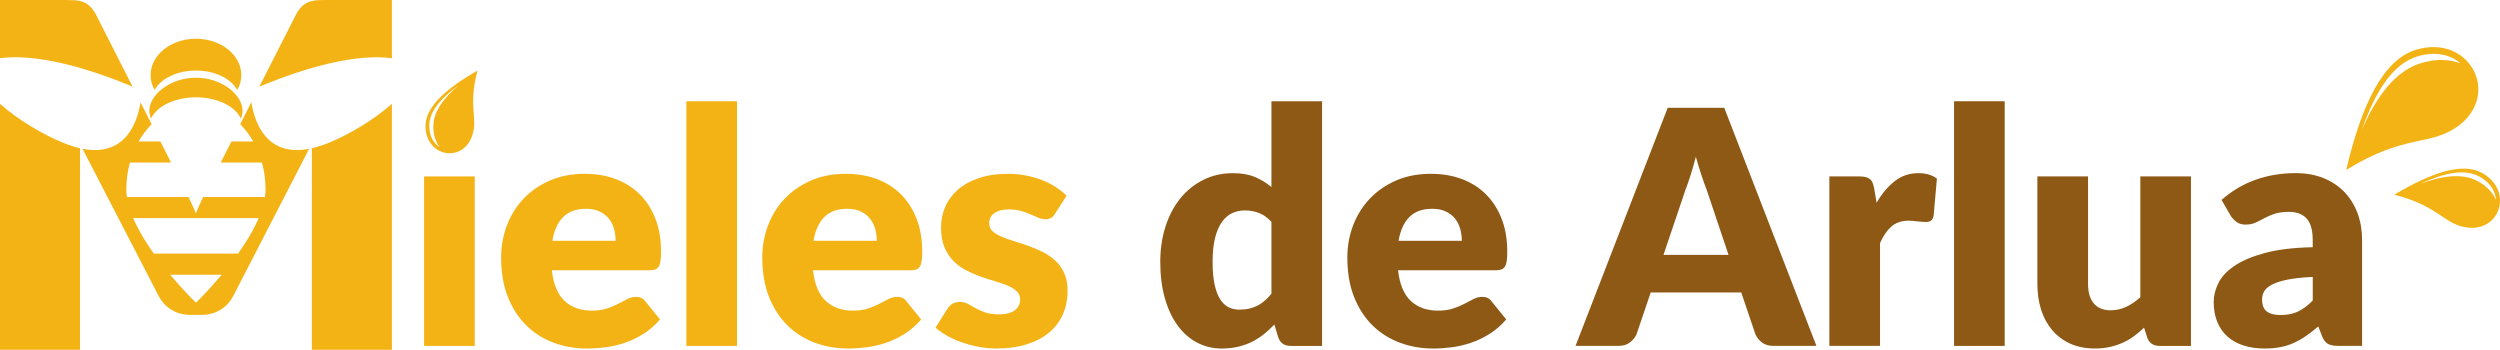
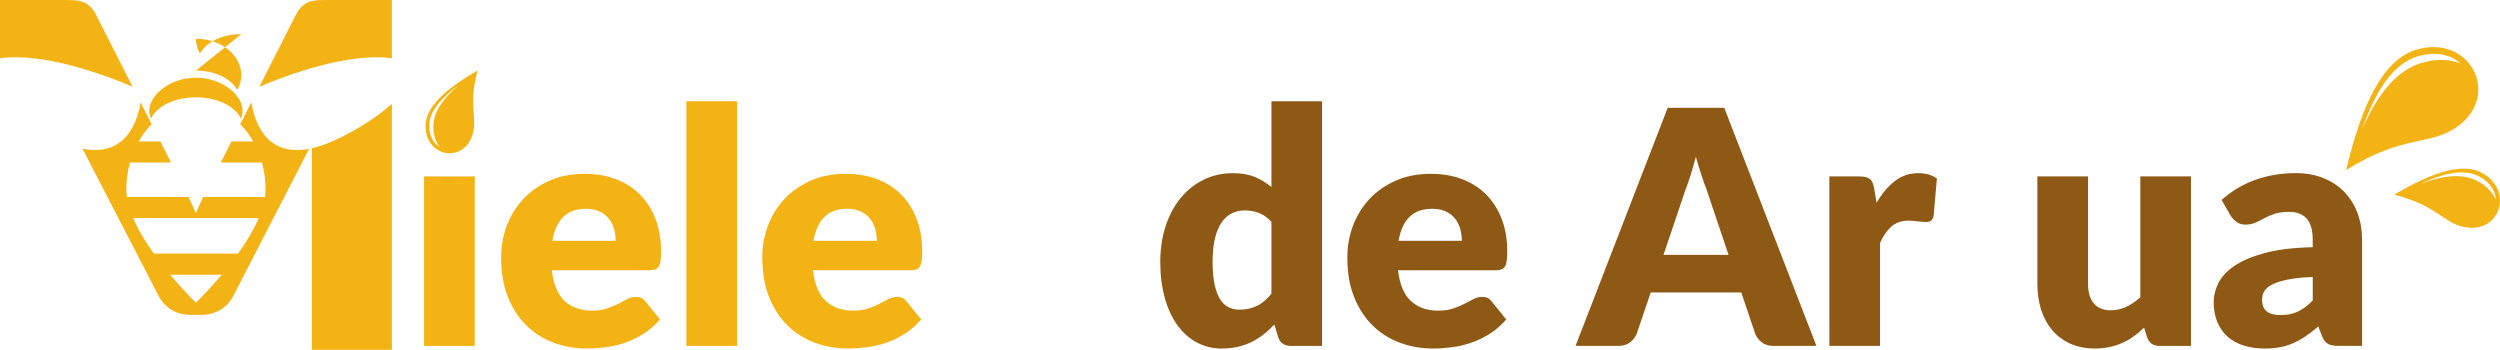
<svg xmlns="http://www.w3.org/2000/svg" id="Capa_2" data-name="Capa 2" viewBox="0 0 1000 139.91">
  <defs>
    <style>      .cls-1, .cls-2 {        fill: #f3b315;      }      .cls-3 {        fill: #8e5915;      }      .cls-2 {        fill-rule: evenodd;      }    </style>
  </defs>
  <g id="Capa_1-2" data-name="Capa 1">
    <g>
      <path class="cls-2" d="M191.01,28.19c-4,14.98.46,19.13-2.26,26.42-4.01,10.77-18.55,7.95-18.55-4.21,0-7.6,8.08-14.85,20.81-22.21ZM175.85,58.82c-1.53-1.98-2.53-4.75-2.53-8.2,0-5.68,3.82-11.18,10.31-16.66-7.42,5.38-11.94,10.73-11.94,16.31,0,4.18,1.78,7.11,4.16,8.55Z" />
      <g>
        <g>
          <path class="cls-1" d="M78.38,38.93c8.56,0,15.75,3.6,17.94,8.5.44-.99.7-2.04.7-3.12,0-6.42-8.34-13.23-18.64-13.23s-18.64,6.81-18.64,13.23c0,1.08.26,2.13.7,3.12,2.19-4.9,9.38-8.5,17.94-8.5Z" />
-           <path class="cls-1" d="M78.38,28.23c7.4,0,13.75,2.96,16.57,7.74,1-1.81,1.57-3.8,1.57-5.91,0-8.04-8.12-14.57-18.14-14.57s-18.14,6.52-18.14,14.57c0,2.11.57,4.1,1.57,5.91,2.82-4.78,9.17-7.74,16.57-7.74Z" />
+           <path class="cls-1" d="M78.38,28.23c7.4,0,13.75,2.96,16.57,7.74,1-1.81,1.57-3.8,1.57-5.91,0-8.04-8.12-14.57-18.14-14.57c0,2.11.57,4.1,1.57,5.91,2.82-4.78,9.17-7.74,16.57-7.74Z" />
        </g>
        <g>
          <path class="cls-1" d="M148.67,22.94c1.89-.06,5.04-.06,8.09.37V0h-26.15c-1.39,0-2.63.03-3.71.1-1.24.08-2.38.31-3.38.7-1.08.42-2.07,1.07-2.93,1.93-.81.81-1.56,1.88-2.3,3.29l-14.57,28.68c8.02-3.43,28-11.22,44.97-11.75Z" />
-           <path class="cls-1" d="M25.47,57.21c-8.25-3.33-18.46-9.4-25.47-15.68v98.38h32.01V59.76c0-.15,0-.31,0-.47-2.01-.46-4.18-1.14-6.53-2.09Z" />
          <path class="cls-1" d="M131.28,57.21c-2.35.95-4.52,1.63-6.53,2.08,0,.15,0,.31,0,.47v80.15h32.01V41.53c-7.02,6.28-17.22,12.36-25.48,15.68Z" />
          <path class="cls-1" d="M100.54,40.91l-4.46,8.77c1.99,1.99,3.75,4.31,5.22,6.9h-8.72l-4.29,8.44h16.49c.93,3.37,1.44,6.97,1.44,10.72,0,1.01-.08,2.04-.24,3.09-.17-.01-.34-.03-.51-.03h-24.22c-.52,1.08-1.03,2.17-1.52,3.28-.46,1.05-.92,2.12-1.38,3.2-.44-1.02-.88-2.04-1.33-3.03h0c-.53-1.17-1.07-2.32-1.62-3.45h-24.64c-.15-1.04-.23-2.06-.23-3.06,0-3.75.51-7.35,1.44-10.72h16.45l-4.28-8.44h-8.69c1.46-2.57,3.22-4.89,5.2-6.88l-4.44-8.76c-1.22,7.71-5.82,21.94-23.21,18.56l30.35,58.68c1.3,2.53,3.09,4.48,5.33,5.8,2.22,1.31,4.76,1.97,7.56,1.97h4.28c2.79,0,5.34-.66,7.56-1.97,2.24-1.32,4.03-3.27,5.33-5.79l30.23-58.65c-17.31,3.29-21.88-10.94-23.09-18.62ZM78.38,121.08s-4.74-4.55-10.31-11.19h20.61c-5.57,6.64-10.31,11.19-10.31,11.19ZM95.23,101.44h-33.71c-3.21-4.51-6.2-9.39-8.24-14.21h50.2c-2.05,4.81-5.03,9.7-8.24,14.21Z" />
          <path class="cls-1" d="M8.08,22.94c16.95.53,36.91,8.31,44.95,11.74l-14.56-28.69c-.73-1.38-1.48-2.45-2.29-3.26-.86-.86-1.84-1.51-2.93-1.93-1.01-.39-2.14-.62-3.38-.7-1.08-.06-2.33-.1-3.71-.1H0v23.3c3.04-.43,6.2-.43,8.08-.37Z" />
        </g>
      </g>
      <g>
        <path class="cls-1" d="M189.9,70.57v67.79h-20.26v-67.79h20.26Z" />
        <path class="cls-1" d="M233.95,69.53c4.49,0,8.6.7,12.32,2.09,3.73,1.4,6.93,3.42,9.61,6.08,2.68,2.66,4.77,5.92,6.28,9.77s2.26,8.23,2.26,13.11c0,1.53-.07,2.77-.2,3.73-.13.96-.37,1.72-.72,2.29-.35.57-.82.96-1.41,1.18-.59.22-1.34.33-2.26.33h-39.09c.65,5.67,2.37,9.77,5.16,12.32,2.79,2.55,6.38,3.82,10.79,3.82,2.35,0,4.38-.28,6.08-.85,1.7-.57,3.21-1.2,4.54-1.9,1.33-.7,2.55-1.33,3.66-1.9,1.11-.57,2.28-.85,3.5-.85,1.61,0,2.83.59,3.66,1.77l5.88,7.26c-2.09,2.4-4.35,4.35-6.77,5.85-2.42,1.5-4.9,2.68-7.45,3.53s-5.1,1.44-7.65,1.76-4.98.49-7.29.49c-4.75,0-9.21-.77-13.37-2.32-4.16-1.55-7.8-3.85-10.92-6.9-3.12-3.05-5.58-6.84-7.39-11.37-1.81-4.53-2.71-9.81-2.71-15.82,0-4.53.77-8.82,2.32-12.88,1.55-4.05,3.77-7.6,6.67-10.66,2.9-3.05,6.41-5.47,10.52-7.26,4.12-1.79,8.77-2.68,13.96-2.68ZM234.35,83.52c-3.88,0-6.91,1.1-9.09,3.3-2.18,2.2-3.62,5.37-4.31,9.51h25.3c0-1.61-.21-3.18-.62-4.71-.42-1.53-1.09-2.89-2.03-4.09-.94-1.2-2.17-2.17-3.69-2.91-1.53-.74-3.38-1.11-5.56-1.11Z" />
        <path class="cls-1" d="M294.81,40.5v97.86h-20.26V40.5h20.26Z" />
        <path class="cls-1" d="M338.41,69.53c4.49,0,8.6.7,12.32,2.09,3.73,1.4,6.93,3.42,9.61,6.08,2.68,2.66,4.77,5.92,6.28,9.77s2.26,8.23,2.26,13.11c0,1.53-.07,2.77-.2,3.73-.13.96-.37,1.72-.72,2.29-.35.57-.82.96-1.41,1.18-.59.22-1.34.33-2.26.33h-39.09c.65,5.67,2.37,9.77,5.16,12.32,2.79,2.55,6.38,3.82,10.79,3.82,2.35,0,4.38-.28,6.08-.85,1.7-.57,3.21-1.2,4.54-1.9,1.33-.7,2.55-1.33,3.66-1.9,1.11-.57,2.28-.85,3.5-.85,1.61,0,2.83.59,3.66,1.77l5.88,7.26c-2.09,2.4-4.35,4.35-6.77,5.85-2.42,1.5-4.9,2.68-7.45,3.53s-5.1,1.44-7.65,1.76-4.98.49-7.29.49c-4.75,0-9.21-.77-13.37-2.32-4.16-1.55-7.8-3.85-10.92-6.9-3.12-3.05-5.58-6.84-7.39-11.37-1.81-4.53-2.71-9.81-2.71-15.82,0-4.53.77-8.82,2.32-12.88,1.55-4.05,3.77-7.6,6.67-10.66,2.9-3.05,6.41-5.47,10.52-7.26,4.12-1.79,8.77-2.68,13.96-2.68ZM338.81,83.52c-3.88,0-6.91,1.1-9.09,3.3-2.18,2.2-3.62,5.37-4.31,9.51h25.3c0-1.61-.21-3.18-.62-4.71-.42-1.53-1.09-2.89-2.03-4.09-.94-1.2-2.17-2.17-3.69-2.91-1.53-.74-3.38-1.11-5.56-1.11Z" />
-         <path class="cls-1" d="M422.09,85.41c-.52.83-1.08,1.42-1.67,1.76-.59.35-1.34.52-2.25.52-.96,0-1.92-.21-2.88-.62-.96-.41-1.99-.86-3.1-1.34-1.11-.48-2.36-.93-3.76-1.34-1.4-.41-2.99-.62-4.77-.62-2.57,0-4.54.49-5.92,1.47s-2.06,2.34-2.06,4.09c0,1.26.45,2.31,1.34,3.14.89.83,2.08,1.56,3.56,2.19,1.48.63,3.16,1.23,5.03,1.8,1.87.57,3.79,1.2,5.75,1.9,1.96.7,3.88,1.51,5.75,2.45,1.87.94,3.55,2.09,5.03,3.46,1.48,1.37,2.67,3.04,3.56,5,.89,1.96,1.34,4.31,1.34,7.06,0,3.36-.61,6.45-1.83,9.28-1.22,2.83-3.04,5.27-5.46,7.32-2.42,2.05-5.4,3.64-8.96,4.77-3.55,1.13-7.64,1.7-12.26,1.7-2.31,0-4.62-.22-6.93-.65-2.31-.43-4.54-1.02-6.7-1.76-2.16-.74-4.15-1.62-5.98-2.65-1.83-1.02-3.4-2.12-4.71-3.3l4.71-7.45c.52-.87,1.19-1.56,1.99-2.06.81-.5,1.84-.75,3.1-.75,1.18,0,2.23.26,3.17.78.94.52,1.95,1.09,3.04,1.7,1.09.61,2.36,1.18,3.82,1.7,1.46.52,3.3.78,5.52.78,1.57,0,2.9-.16,3.99-.49,1.09-.33,1.96-.77,2.62-1.34.65-.57,1.13-1.2,1.44-1.9.3-.7.46-1.42.46-2.16,0-1.35-.46-2.46-1.37-3.33-.92-.87-2.11-1.62-3.6-2.26-1.48-.63-3.17-1.22-5.07-1.76-1.9-.54-3.82-1.17-5.79-1.86-1.96-.7-3.89-1.54-5.79-2.52-1.9-.98-3.58-2.22-5.07-3.73-1.48-1.5-2.68-3.34-3.6-5.52-.91-2.18-1.37-4.81-1.37-7.91,0-2.88.56-5.61,1.67-8.2,1.11-2.59,2.78-4.87,5-6.83s5.01-3.52,8.37-4.67c3.36-1.15,7.28-1.73,11.77-1.73,2.44,0,4.8.22,7.09.65,2.29.44,4.43,1.05,6.44,1.83,2,.78,3.83,1.71,5.49,2.78,1.66,1.07,3.12,2.23,4.38,3.5l-4.58,7.13Z" />
        <path class="cls-3" d="M516.28,138.36c-2.53,0-4.18-1.13-4.97-3.4l-1.57-5.16c-1.35,1.44-2.77,2.75-4.25,3.92-1.48,1.18-3.08,2.19-4.8,3.04-1.72.85-3.57,1.5-5.56,1.96-1.98.46-4.13.69-6.44.69-3.53,0-6.8-.78-9.81-2.35-3.01-1.57-5.6-3.83-7.78-6.8-2.18-2.96-3.89-6.59-5.13-10.88-1.24-4.29-1.86-9.18-1.86-14.68,0-5.06.7-9.75,2.09-14.09,1.39-4.34,3.37-8.08,5.92-11.24,2.55-3.16,5.61-5.63,9.19-7.42,3.57-1.79,7.52-2.68,11.83-2.68,3.49,0,6.44.51,8.86,1.54,2.42,1.02,4.61,2.36,6.57,4.02v-34.32h20.26v97.86h-12.55ZM495.76,123.85c1.48,0,2.82-.14,4.02-.43,1.2-.28,2.3-.69,3.3-1.21,1-.52,1.95-1.18,2.84-1.96s1.78-1.7,2.65-2.75v-28.76c-1.57-1.7-3.24-2.89-5-3.56-1.76-.67-3.63-1.01-5.59-1.01s-3.6.37-5.16,1.11c-1.57.74-2.93,1.93-4.09,3.56-1.15,1.63-2.06,3.76-2.71,6.37-.65,2.61-.98,5.77-.98,9.48s.26,6.58.78,9.02c.52,2.44,1.25,4.41,2.19,5.92.94,1.5,2.06,2.58,3.37,3.24s2.77.98,4.38.98Z" />
        <path class="cls-3" d="M572.43,69.53c4.49,0,8.6.7,12.32,2.09,3.73,1.4,6.93,3.42,9.61,6.08,2.68,2.66,4.77,5.92,6.28,9.77s2.26,8.23,2.26,13.11c0,1.53-.07,2.77-.2,3.73-.13.96-.37,1.72-.72,2.29-.35.57-.82.96-1.41,1.18-.59.22-1.34.33-2.26.33h-39.09c.65,5.67,2.37,9.77,5.16,12.32,2.79,2.55,6.38,3.82,10.79,3.82,2.35,0,4.38-.28,6.08-.85,1.7-.57,3.21-1.2,4.54-1.9,1.33-.7,2.55-1.33,3.66-1.9,1.11-.57,2.28-.85,3.5-.85,1.61,0,2.83.59,3.66,1.77l5.88,7.26c-2.09,2.4-4.35,4.35-6.77,5.85-2.42,1.5-4.9,2.68-7.45,3.53s-5.1,1.44-7.65,1.76-4.98.49-7.29.49c-4.75,0-9.21-.77-13.37-2.32-4.16-1.55-7.8-3.85-10.92-6.9-3.12-3.05-5.58-6.84-7.39-11.37-1.81-4.53-2.71-9.81-2.71-15.82,0-4.53.77-8.82,2.32-12.88,1.55-4.05,3.77-7.6,6.67-10.66,2.9-3.05,6.41-5.47,10.52-7.26,4.12-1.79,8.77-2.68,13.96-2.68ZM572.83,83.52c-3.88,0-6.91,1.1-9.09,3.3-2.18,2.2-3.62,5.37-4.31,9.51h25.3c0-1.61-.21-3.18-.62-4.71-.42-1.53-1.09-2.89-2.03-4.09-.94-1.2-2.17-2.17-3.69-2.91-1.53-.74-3.38-1.11-5.56-1.11Z" />
        <path class="cls-3" d="M726.57,138.36h-17.13c-1.92,0-3.46-.45-4.64-1.34-1.18-.89-2.07-2.04-2.68-3.43l-5.62-16.6h-36.22l-5.62,16.6c-.48,1.22-1.34,2.32-2.58,3.3-1.24.98-2.78,1.47-4.61,1.47h-17.26l36.87-95.24h22.62l36.87,95.24ZM665.39,101.95h26.02l-8.76-26.08c-.65-1.66-1.35-3.61-2.09-5.85-.74-2.24-1.48-4.67-2.22-7.29-.7,2.66-1.41,5.12-2.12,7.39-.72,2.27-1.41,4.23-2.06,5.88l-8.76,25.95Z" />
        <path class="cls-3" d="M731.74,138.36v-67.79h12.03c1,0,1.84.09,2.52.26.67.18,1.24.45,1.7.82.46.37.81.86,1.05,1.47.24.61.45,1.35.62,2.22l.98,5.75c2.13-3.66,4.56-6.55,7.29-8.66,2.72-2.11,5.85-3.17,9.38-3.17,3.05,0,5.53.72,7.45,2.16l-1.31,14.9c-.22.96-.58,1.61-1.08,1.96-.5.35-1.19.52-2.06.52-.35,0-.81-.02-1.37-.07-.57-.04-1.16-.1-1.77-.16-.61-.07-1.23-.13-1.86-.2-.63-.07-1.21-.1-1.73-.1-2.96,0-5.33.8-7.09,2.39-1.77,1.59-3.26,3.78-4.48,6.57v41.12h-20.26Z" />
-         <path class="cls-3" d="M801.88,40.5v97.86h-20.26V40.5h20.26Z" />
        <path class="cls-3" d="M835.22,70.57v43.01c0,3.36.76,5.95,2.29,7.78,1.53,1.83,3.77,2.75,6.73,2.75,2.22,0,4.3-.46,6.24-1.37,1.94-.91,3.82-2.2,5.65-3.86v-48.31h20.26v67.79h-12.55c-2.53,0-4.18-1.13-4.97-3.4l-1.24-3.92c-1.31,1.26-2.66,2.41-4.05,3.43-1.4,1.02-2.89,1.9-4.48,2.61-1.59.72-3.3,1.29-5.13,1.7-1.83.41-3.84.62-6.01.62-3.7,0-6.98-.64-9.84-1.93-2.85-1.29-5.26-3.08-7.22-5.39-1.96-2.31-3.44-5.03-4.45-8.17-1-3.14-1.5-6.58-1.5-10.33v-43.01h20.26Z" />
        <path class="cls-3" d="M935.56,138.36c-1.92,0-3.37-.26-4.35-.78s-1.8-1.61-2.45-3.27l-1.44-3.73c-1.7,1.44-3.33,2.7-4.9,3.79-1.57,1.09-3.19,2.02-4.87,2.78-1.68.76-3.46,1.33-5.36,1.7-1.9.37-4,.56-6.31.56-3.1,0-5.91-.4-8.43-1.21-2.53-.81-4.67-1.99-6.44-3.56-1.77-1.57-3.13-3.52-4.09-5.85-.96-2.33-1.44-5.02-1.44-8.07,0-2.4.61-4.86,1.83-7.39s3.33-4.83,6.34-6.9c3.01-2.07,7.06-3.8,12.16-5.2,5.1-1.39,11.53-2.18,19.28-2.35v-2.88c0-3.96-.82-6.83-2.45-8.6-1.63-1.77-3.96-2.65-6.96-2.65-2.4,0-4.36.26-5.88.78-1.53.52-2.89,1.11-4.09,1.76-1.2.65-2.36,1.24-3.5,1.77-1.13.52-2.48.78-4.05.78-1.4,0-2.57-.35-3.53-1.05-.96-.7-1.74-1.52-2.35-2.48l-3.66-6.34c4.1-3.62,8.64-6.31,13.63-8.07,4.99-1.77,10.34-2.65,16.05-2.65,4.1,0,7.79.66,11.08,1.99,3.29,1.33,6.08,3.18,8.37,5.56,2.29,2.38,4.04,5.2,5.26,8.47,1.22,3.27,1.83,6.84,1.83,10.72v42.36h-9.28ZM912.29,126.01c2.62,0,4.9-.46,6.86-1.37,1.96-.92,3.94-2.4,5.95-4.45v-9.41c-4.05.18-7.39.52-10,1.05-2.61.52-4.68,1.18-6.21,1.96-1.53.78-2.58,1.68-3.17,2.68-.59,1-.88,2.09-.88,3.27,0,2.31.63,3.93,1.9,4.87,1.26.94,3.12,1.41,5.56,1.41Z" />
      </g>
      <path class="cls-2" d="M938.48,67.97c24.14-14.86,33.74-9.22,45.09-17.8,16.76-12.68,4.2-36.66-17.1-30.28-13.3,3.98-21.78,21.94-28,48.08ZM984.19,25.36c-4.27-1.65-9.65-1.95-15.69-.14-9.95,2.98-17.58,12.55-23.78,26.79,5.53-15.82,12.54-26.53,22.3-29.46,7.33-2.19,13.39-.6,17.16,2.8Z" />
      <path class="cls-2" d="M957.71,77.87c17.89,4.59,19.59,11.64,28.75,13.08,13.53,2.12,19.08-14.62,6.45-21.72-7.89-4.43-20.14-.28-35.21,8.64ZM998.37,80c-1.16-2.75-3.45-5.4-7.04-7.41-5.9-3.32-13.83-2.56-23.32.98,9.92-4.57,18.11-6.13,23.9-2.88,4.35,2.44,6.34,6,6.45,9.31Z" />
    </g>
  </g>
</svg>